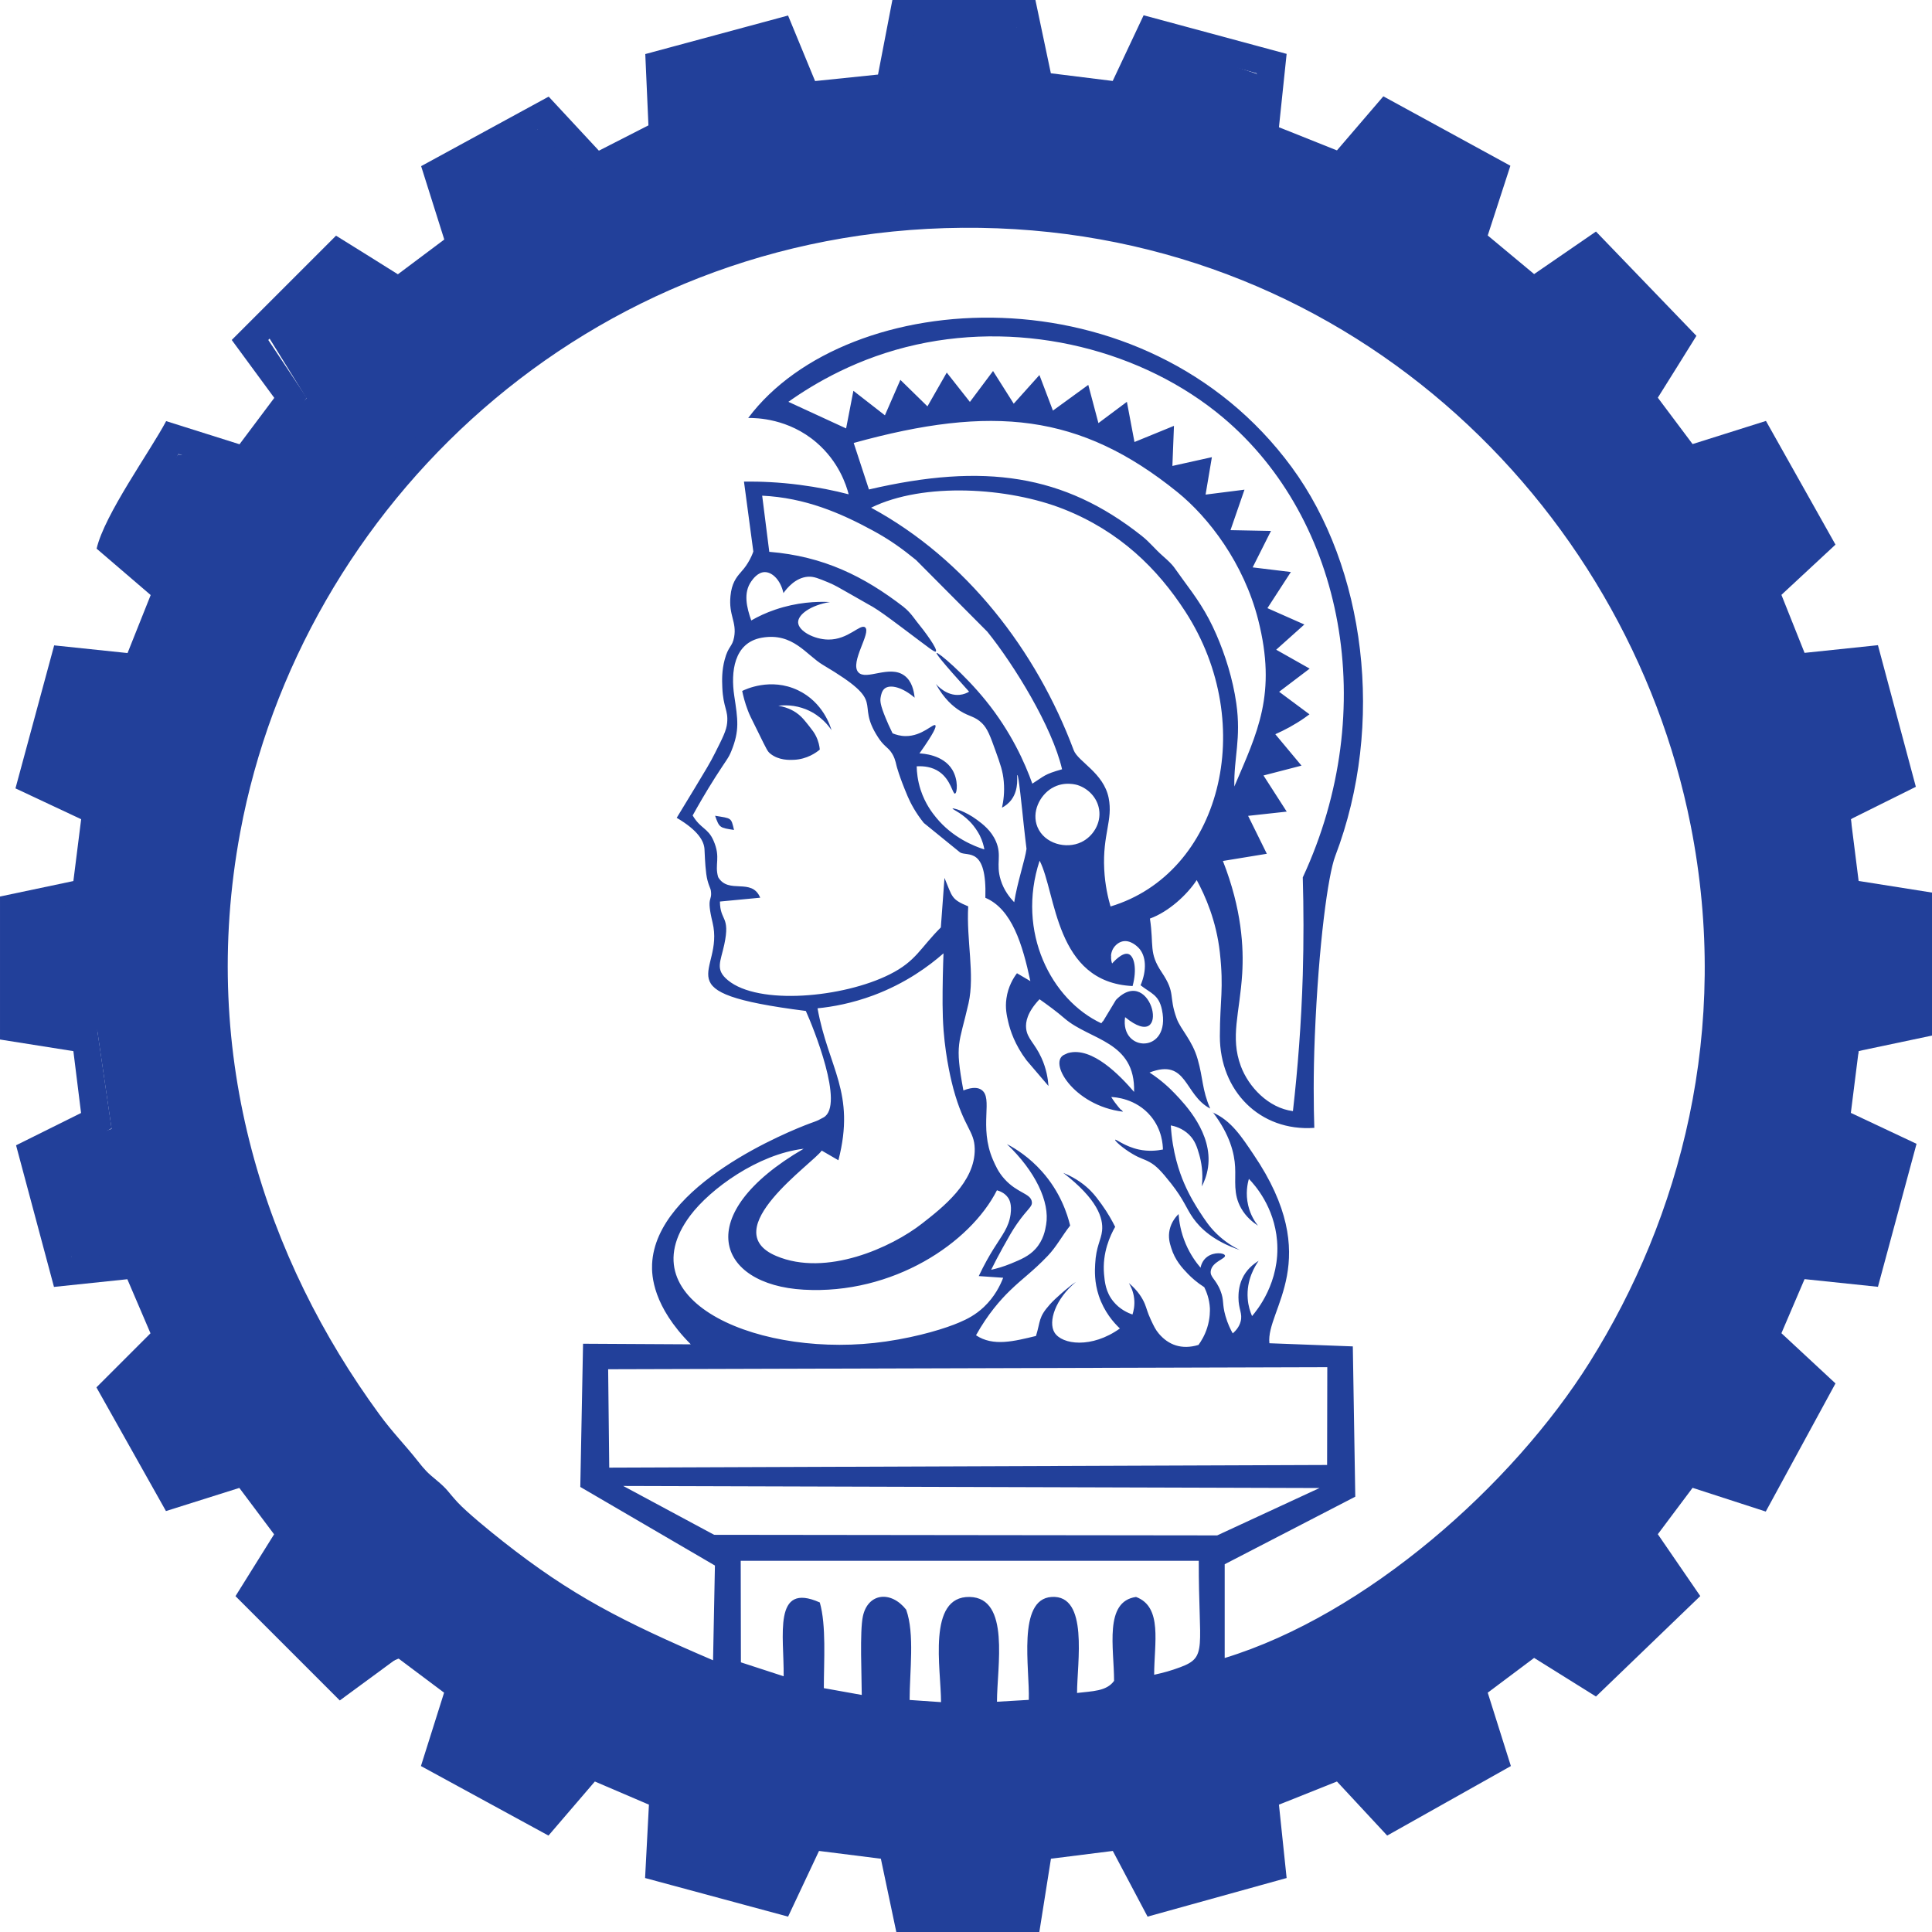
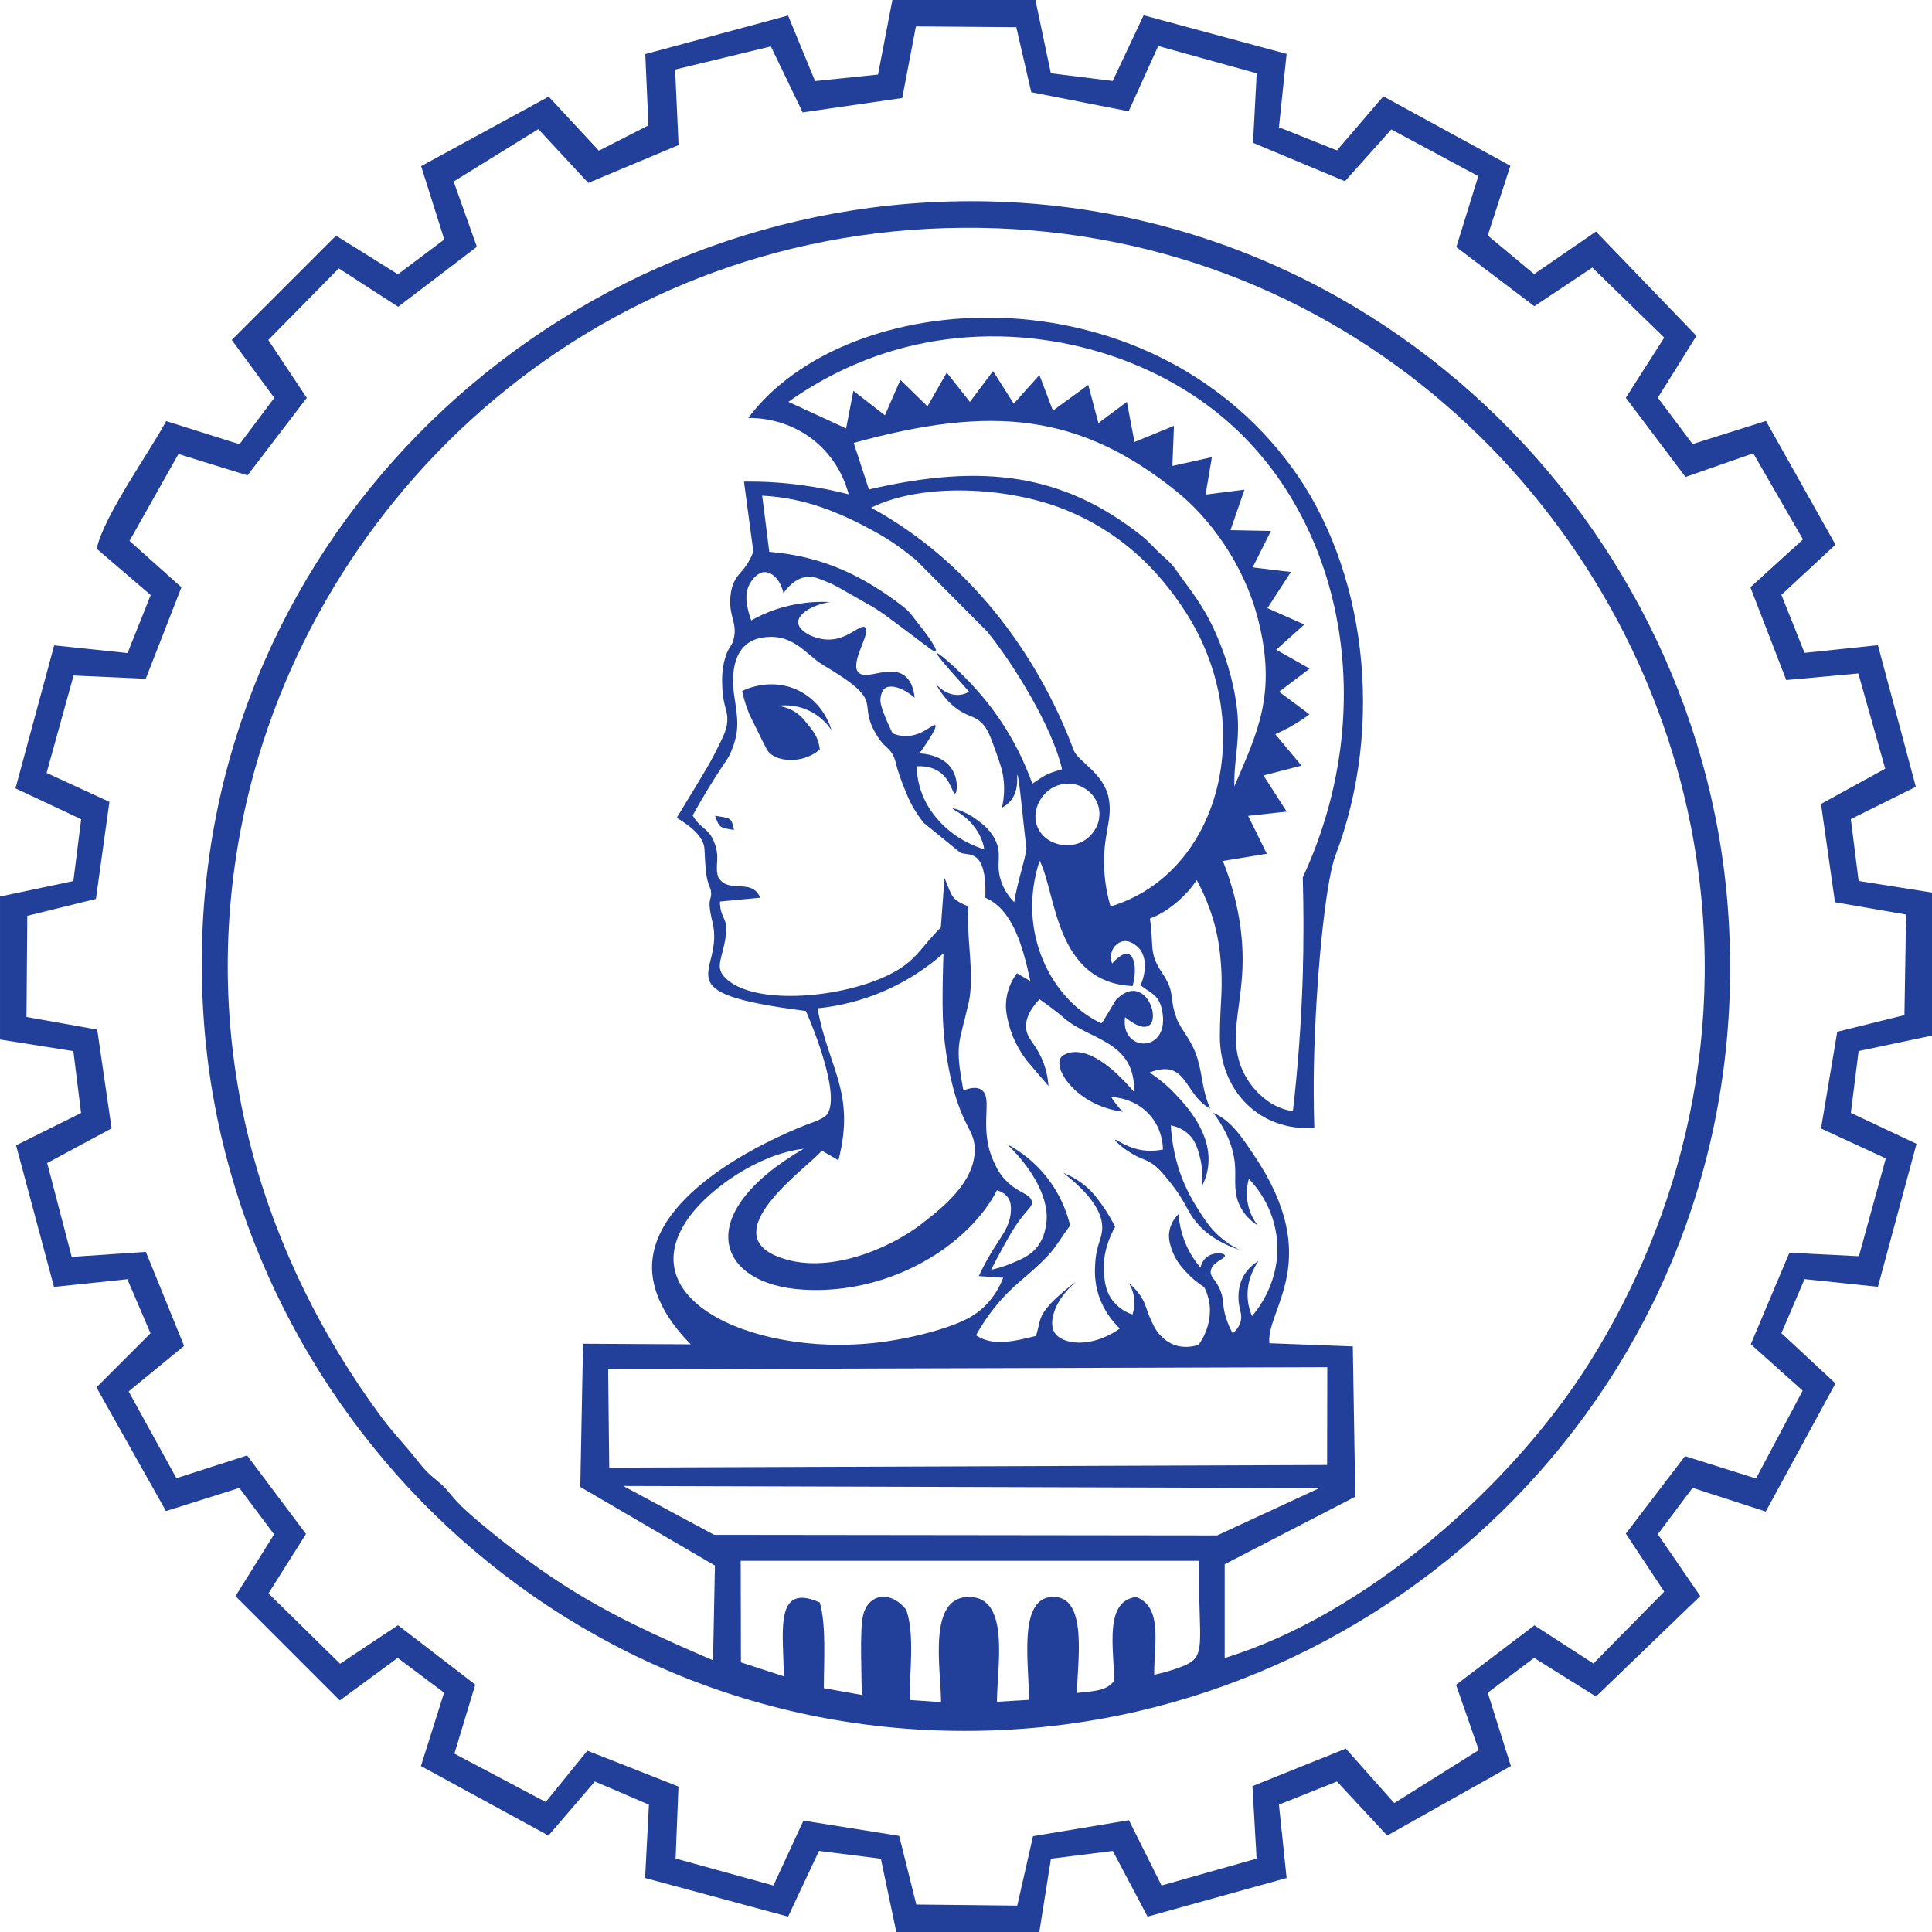
<svg xmlns="http://www.w3.org/2000/svg" id="Camada_2" data-name="Camada 2" viewBox="0 0 196.17 196.17">
  <defs>
    <style>
      .cls-1 {
        fill: #22409a;
        fill-rule: evenodd;
      }
    </style>
  </defs>
  <g id="Layer_1" data-name="Layer 1">
    <g>
-       <path class="cls-1" d="M188.72,106.72l6.29-2.47-.46-12.08-6.27-.7-.34-8.29,4.52-4.02-2.79-11.62-7.67-.23-2.09-6.74,5.11-5.34-6.27-10.22-8.13,1.86-3.49-6.51,2.79-5.81-8.13-8.13-6.51,3.72-5.58-4.88,1.63-8.13-10.46-5.34-3.95,4.65-8.13-2.32-1.21-6.63-10.64-3.59-2.79,5.81-8.13-1.16-3.25-6.74-10.69-.46-2.09,6.97-6.74,1.16-4.88-5.58-10.22,2.09-.7,7.44-6.97,3.72-5.11-4.41-10.46,5.11,1.86,7.9-5.58,3.49-6.04-2.79-8.37,6.97,4.35,7.03-6.44,6.44-6.59-.74-6.19,7.71,5.34,6.51-2.79,6.74-8.83.7-3.02,9.99,7.9,4.65-1.39,7.9-8.13,1.63.7,13.01,8.18-.4,1.46,10.03-8.94,3.15,4.89,9.9c.92.32,7.19,1.02,7.19,1.02l1.86,5.58-4.88,6.97,6.27,11.15,7.2-2.79,4.41,5.81-3.02,7.44,9.06,7.67,6.74-2.79,4.18,3.25-1.63,7.9,10.22,5.34,6.74-4.41,4.88,2.56.7,7.9,11.62,2.56,3.95-6.27,7.2.46,2.32,7.9,12.32-.46,1.63-6.97,6.74-1.39,3.95,6.04,12.08-2.56-.46-7.2,6.51-3.02,6.04,4.65,10.46-5.58-1.39-7.44,4.88-3.72,6.71,1.72,8.86-6.37-3.49-6.74,3.72-6.04,7.44,1.63,6.27-9.99-4.41-4.88,2.32-7.44,7.67-.7,2.79-11.62-6.27-2.79,2.07-7.29ZM98,173.96c-41.9,0-75.87-33.97-75.87-75.87S56.1,22.22,98,22.22s75.87,33.97,75.87,75.87-33.97,75.87-75.87,75.87Z" />
      <path class="cls-1" d="M79.56,170.2l-4.33-1.41-.02-10.31h46.51c-.02,8.91.93,9.76-1.87,10.8-.97.36-1.65.55-2.66.77,0-3.2.88-6.89-1.84-7.9-3.27.46-2.23,5.2-2.23,8.52-.77,1.08-2.25,1.04-3.76,1.23,0-3.05,1.21-10-2.59-9.75-3.52.23-2.2,7.3-2.31,10.45l-3.23.19c0-3.55,1.37-10.55-2.77-10.64-4.35-.09-2.91,7.3-2.91,10.68l-3.19-.22c0-2.91.53-6.73-.35-9.17-1.55-1.96-3.87-1.69-4.39.65-.34,1.54-.12,6.16-.12,8.01l-3.85-.69c0-2.8.26-6.36-.41-8.7-4.8-2.14-3.62,3.4-3.67,7.48h0ZM63.28,150.88c23.57.07,47.13.14,70.7.21-3.46,1.6-6.93,3.21-10.39,4.81-17.03-.02-34.05-.04-51.08-.06-3.08-1.65-6.15-3.31-9.23-4.96ZM61.86,149.02l-.11-9.99,73.02-.21-.02,9.93-72.88.27ZM101.23,120.86c.25.07.77.25,1.11.73.16.22.41.69.27,1.72-.19,1.33-.83,2.06-1.74,3.52-.4.64-.93,1.56-1.49,2.74.83.06,1.66.11,2.48.17-.29.75-.85,1.92-1.96,2.97-.86.81-1.72,1.24-2.5,1.57-1.3.56-4.01,1.43-7.44,1.93-12.5,1.83-26.48-3.95-19.88-12.78,2.04-2.72,6.88-6.24,11.52-6.79-11.5,6.69-8.82,13.81,0,14.31,9.06.52,16.92-4.74,19.63-10.1ZM83.44,116.83c.56.33,1.12.65,1.69.98,1.78-6.9-1.03-9.36-2.12-15.43,1.54-.15,3.5-.51,5.66-1.31,3.3-1.23,5.66-2.98,7.13-4.27-.02.57-.05,1.4-.07,2.38-.03,1.94-.06,3.62.08,5.47.24,3.04.85,5.35.99,5.89,1.1,4.03,2.13,4.25,2.17,6.1.07,3.4-3.32,6.01-5.34,7.59-3.1,2.43-9.73,5.45-14.81,3.3-6.23-2.63,3.78-9.43,4.62-10.71ZM112.81,97.05c0-.1.03-.32.13-.56.17-.4.56-.79,1.02-.9.82-.2,1.54.54,1.64.64.8.82.85,2.32.21,3.81,1.06.83,1.85.96,2.17,2.48.95,4.51-4.28,4.38-3.74.76,4.82,3.95,2.78-5.56-.93-1.75l-1.31,2.17c-.02-.06-.11.15-.18.2-5.05-2.36-8.65-9.25-6.26-16.51,1.7,3.3,1.54,12.36,9.44,12.73.47-1.73.17-3.05-.42-3.25-.63-.22-1.56.85-1.66.96-.06-.16-.13-.44-.1-.78ZM106.82,80.02c1.23-.74,2.53-.33,2.64-.29,1.04.35,1.95,1.26,2.14,2.46.23,1.43-.65,2.76-1.79,3.31-1.56.76-3.77.16-4.47-1.53-.62-1.51.23-3.21,1.47-3.95ZM88.45,51.55c5.33-2.62,13.94-2.07,19.54.14,5.71,2.26,9.55,6.06,12.36,10.4,7.49,11.56,3.53,26.61-7.59,29.95-.24-.83-.56-2.15-.64-3.78-.18-3.53.9-4.99.45-7.24-.51-2.55-3.11-3.68-3.55-4.85-3.78-10.11-10.92-19.39-20.57-24.62ZM91.77,61.64c-4.04-3.12-8.15-5.16-13.66-5.61l-.72-5.7c4.37.21,7.95,1.76,11.18,3.51,1.8.97,3.08,1.91,4.44,3.02l7.24,7.28c2.71,3.36,6.59,9.65,7.59,13.97-1.85.52-1.78.68-3.02,1.46-.75-2.1-2.14-5.24-4.73-8.44-2.22-2.74-4.86-4.95-4.99-4.83-.06.06.43.76,3.3,3.93-.23.14-.55.28-.95.32-1.34.14-2.32-.98-2.43-1.12.82,1.52,1.76,2.31,2.46,2.75.99.62,1.49.53,2.23,1.25.56.55.84,1.31,1.38,2.82.48,1.34.74,2.05.83,3.1.1,1.11-.04,2.03-.18,2.66.32-.17.67-.42.96-.81.82-1.1.51-2.51.6-2.51.13,0,.45,3.2.65,5.08.11,1.02.21,1.86.28,2.42-.14,1.08-.95,3.46-1.25,5.42-.44-.46-1.05-1.21-1.37-2.26-.52-1.66.15-2.46-.49-3.93-.48-1.1-1.33-1.74-1.91-2.17-1.22-.91-2.45-1.23-2.49-1.15-.04.08,1.13.51,2.1,1.71.36.45.57.84.67,1.03.27.55.4,1.05.46,1.41-1.04-.33-3.22-1.19-4.89-3.23-.37-.45-1.11-1.38-1.58-2.82-.31-.96-.39-1.8-.4-2.39.71-.04,1.57.05,2.3.56,1.18.82,1.35,2.27,1.59,2.21.22-.05.36-1.38-.28-2.43-.93-1.53-3.01-1.64-3.33-1.65,1.49-2.1,1.74-2.74,1.61-2.86-.22-.2-1.33,1.11-3.01,1.1-.55,0-1.01-.15-1.33-.28-.31-.63-.55-1.17-.71-1.57-.53-1.29-.57-1.71-.5-2.09.04-.23.12-.66.41-.89.57-.45,1.82-.12,3.04.93-.07-.68-.27-1.69-1.05-2.25-1.52-1.11-3.88.55-4.67-.33-.89-1,1.35-4.04.69-4.56-.49-.39-1.71,1.26-3.73,1.24-1.43-.01-3.04-.86-3.07-1.74-.02-.81,1.29-1.75,3.23-2.07-1.37-.07-3.35.02-5.55.77-.95.32-1.76.71-2.44,1.1-.46-1.32-.83-2.8.01-3.98.15-.21.65-.92,1.36-.93.79,0,1.61.83,1.9,2.13.35-.49,1.22-1.57,2.49-1.66.58-.04,1.08.17,2.07.58.67.28,1.07.52,2.33,1.24,2.14,1.23,1.89,1.07,2.18,1.24.73.45,1.25.82,3.04,2.16,2.76,2.07,3.24,2.48,3.36,2.37.23-.21-1.12-2.04-1.95-3.05-.17-.21-.66-.96-1.31-1.46ZM86.67,44.98c14.08-3.9,23-2.99,32.86,4.97,3.23,2.61,6.76,7.25,8.22,12.97,1.92,7.56-.08,11.45-2.42,16.94-.06-2.93.71-4.85.2-8.45-.35-2.46-1.13-4.93-2.03-6.99-1-2.3-2.04-3.75-3.41-5.6-.91-1.22-.8-1.3-1.99-2.34-.9-.79-1.33-1.41-2.21-2.1-7.86-6.21-15.95-7.41-27.66-4.68l-1.55-4.73ZM80.05,40.8c2.67-1.89,7.07-4.5,13.01-5.81,11.05-2.44,23.03.59,31.14,7.42,12.25,10.32,16.01,29.6,8.08,46.68.09,3.15.1,6.46,0,9.92-.15,4.91-.51,9.52-1,13.81-2.5-.32-4.51-2.47-5.29-4.57-1.1-2.96-.11-5.36.14-9.4.16-2.61-.03-6.51-1.96-11.43,1.49-.24,2.98-.49,4.46-.73-.63-1.28-1.26-2.57-1.9-3.85,1.31-.14,2.61-.29,3.92-.43-.79-1.22-1.57-2.45-2.36-3.67,1.29-.33,2.57-.67,3.86-1-.89-1.06-1.77-2.13-2.66-3.19.93-.41,1.93-.94,2.93-1.63.19-.13.37-.26.54-.39-1.03-.76-2.05-1.53-3.08-2.29,1.03-.78,2.07-1.57,3.1-2.35l-3.4-1.92c.95-.85,1.9-1.7,2.86-2.56l-3.75-1.66c.79-1.22,1.59-2.45,2.38-3.67-1.29-.16-2.58-.31-3.88-.47.62-1.23,1.24-2.47,1.86-3.7l-4.11-.08c.47-1.37.95-2.74,1.42-4.11-1.32.17-2.63.33-3.95.5.21-1.27.43-2.54.64-3.8-1.34.3-2.67.6-4.01.89.05-1.36.1-2.71.16-4.07-1.34.55-2.67,1.1-4.01,1.64-.26-1.36-.51-2.72-.77-4.08-.96.72-1.93,1.44-2.89,2.16-.34-1.29-.69-2.59-1.03-3.88-1.2.87-2.39,1.74-3.59,2.61l-1.37-3.61c-.87.97-1.74,1.94-2.61,2.91-.7-1.11-1.4-2.21-2.1-3.32-.78,1.05-1.57,2.09-2.35,3.14-.78-.99-1.57-1.99-2.35-2.98l-1.96,3.43c-.92-.9-1.83-1.79-2.75-2.69-.52,1.2-1.05,2.4-1.57,3.6-1.07-.83-2.13-1.66-3.2-2.49-.25,1.27-.49,2.54-.74,3.82-1.95-.9-3.9-1.8-5.86-2.7ZM123.14,112.92c1.76,2.31,2.2,4.22,2.27,5.56.08,1.39-.22,2.74.61,4.2.5.89,1.21,1.44,1.71,1.77-.29-.37-.76-1.06-.99-2.05-.29-1.22-.07-2.23.07-2.7.61.63,2.58,2.84,2.86,6.3.34,4.21-2.08,7.09-2.54,7.63-.19-.44-.39-1.04-.44-1.77-.15-1.9.75-3.33,1.11-3.84-.54.33-1.26.9-1.68,1.84-.36.8-.37,1.57-.37,1.89,0,1.2.44,1.61.22,2.43-.15.58-.53.97-.8,1.21-.22-.39-.52-.99-.74-1.77-.36-1.26-.12-1.57-.5-2.54-.47-1.22-1.1-1.4-.99-2.05.15-.93,1.54-1.22,1.44-1.55-.08-.27-1.11-.38-1.8.13-.5.36-.64.91-.68,1.11-.45-.53-1.04-1.33-1.5-2.41-.52-1.21-.68-2.31-.73-3.04-.24.24-.73.78-.91,1.6-.16.75,0,1.34.16,1.83.38,1.26,1.13,2.06,1.7,2.65.35.36.89.86,1.66,1.35.22.45.52,1.19.57,2.14,0,.18.04.99-.28,1.99-.25.78-.61,1.36-.88,1.73-1.72.52-3.06-.01-4.02-1.14-.34-.4-.51-.76-.81-1.4-.37-.8-.42-1.14-.62-1.63-.24-.57-.69-1.33-1.62-2.11.17.28.46.83.54,1.58.08.72-.07,1.29-.17,1.61-.45-.15-1.28-.51-1.94-1.32-.78-.95-.88-1.98-.95-2.78-.19-2.17.63-3.93,1.13-4.8-.29-.58-.73-1.39-1.38-2.29-.33-.45-.66-.92-1.14-1.4-.5-.5-1.37-1.23-2.75-1.79,3.47,2.68,4.08,4.6,3.94,5.89-.1.94-.61,1.58-.7,3.36-.04.66-.09,1.84.37,3.23.54,1.62,1.5,2.72,2.14,3.32-2.86,2.05-5.88,1.65-6.64.41-.67-1.1.09-3.41,2.18-5.14-.68.47-.1.04-.78.58-.18.14-.49.4-.68.57-.5.44-.88.79-1.19,1.14-1.19,1.33-.93,1.66-1.41,3.2-2.21.53-4.34,1.1-6.09-.07,1.2-2.15,2.48-3.6,3.44-4.53,1.36-1.32,2.3-1.92,3.84-3.53.89-.93,1.44-2.01,2.28-3.08-.29-1.19-1-3.41-2.88-5.51-1.26-1.41-2.6-2.27-3.54-2.76,2.87,2.73,4.38,5.87,3.98,8.18-.09.54-.27,1.57-1.08,2.46-.67.74-1.5,1.08-2.49,1.49-.8.33-1.51.52-2.01.63.33-.67.72-1.42,1.18-2.25.64-1.15.96-1.72,1.43-2.4,1.12-1.61,1.59-1.73,1.52-2.25-.11-.87-1.47-.86-2.78-2.32-.63-.7-.91-1.36-1.17-1.95-1.47-3.41.08-6.28-1.18-7.11-.28-.19-.8-.33-1.82.07-.9-4.83-.43-4.66.52-8.84.66-2.93-.23-6.44-.03-9.85-1.76-.73-1.6-.96-2.41-2.89l-.37,5.03c-2.11,2.1-2.5,3.42-5.2,4.77-4.73,2.37-13.31,3.16-16.42.59-1.32-1.09-.75-1.85-.37-3.62.63-2.94-.43-2.36-.44-4.37l4.09-.39c-.86-2.08-3.22-.3-4.27-2.09-.39-1.31.29-1.96-.47-3.7-.57-1.31-1.31-1.19-2.12-2.56.51-.92,1.28-2.28,2.31-3.9,1.11-1.74,1.32-1.9,1.61-2.62.86-2.11.67-3.2.3-5.65-.35-2.35-.07-5.38,2.81-5.88,3.17-.55,4.5,1.76,6.21,2.77,6.78,4.02,3.13,3.57,5.59,7.35.55.85.94.99,1.27,1.43.37.49.49.96.6,1.45,0,0,.24,1.01,1.14,3.13.29.67.78,1.62,1.63,2.68l3.69,3c.77.43,2.72-.61,2.56,4.6,2.7,1.15,3.77,4.73,4.57,8.46-.45-.27-.91-.54-1.36-.8-.35.46-.9,1.34-1.07,2.56-.14.97.03,1.72.18,2.37.2.87.67,2.33,1.86,3.91.74.87,1.49,1.74,2.23,2.61-.05-.69-.2-1.74-.72-2.87-.68-1.49-1.44-1.93-1.55-2.98-.07-.65.11-1.64,1.36-2.96.86.61,1.69,1.21,2.56,1.96,2.57,2.21,7.19,2.29,7.04,7.45-1.39-1.62-4.25-4.63-6.69-3.95-.09.02-.23.11-.3.13-1.86.66.8,5.22,5.87,5.83-.35-.44-.01.08-.46-.47l-.36-.46c-.05-.07-.14-.21-.19-.27-.04-.07-.13-.19-.19-.29.35.01,2.52.13,4.03,1.96,1.13,1.37,1.21,2.88,1.22,3.37-.61.12-1.47.21-2.45,0-1.42-.31-2.34-1.09-2.4-.99-.06.09.72.83,1.78,1.45.83.49,1.12.48,1.74.83.64.36,1.15.88,2.16,2.16,1.33,1.69,1.53,2.52,2.24,3.52.73,1.03,2.07,2.33,4.73,3.23-.62-.3-1.49-.81-2.36-1.66-.73-.71-1.16-1.37-1.74-2.26-.32-.5-.97-1.52-1.54-2.84-.5-1.16-1.2-3.17-1.36-5.89.41.08,1.18.29,1.84.93.63.61.83,1.29,1.05,2.05.19.67.42,1.78.26,3.21.19-.36.5-1.04.63-1.94.48-3.43-2.3-6.36-3.35-7.46-.54-.57-1.38-1.37-2.59-2.16,3.86-1.48,3.47,2.25,6.16,3.66-.84-1.93-.71-3.05-1.27-5-.54-1.92-1.73-3.03-2.13-4.13-.86-2.35-.05-2.51-1.53-4.72-1.33-1.99-.77-2.68-1.19-5.44,1.9-.69,3.77-2.41,4.75-3.91.87,1.6,1.99,4.13,2.35,7.35.41,3.73.01,4.78,0,8.49-.01,5.55,4.05,9.71,9.59,9.32-.07-2.16-.11-5.38.05-9.27.39-9.45,1.35-16.41,2.07-18.31,5.14-13.46,3.04-29.36-4.42-39.51-14.93-20.31-45.12-18.43-55.18-4.99.85-.01,4.09.05,6.93,2.49,2.27,1.95,3.03,4.33,3.27,5.26-1.46-.38-3.13-.72-4.98-.96-2.08-.27-3.99-.35-5.65-.33.32,2.37.63,4.73.95,7.1-.09.26-.26.68-.55,1.15-.54.89-1,1.12-1.38,1.89-.19.38-.33.85-.39,1.47-.2,1.98.65,2.62.37,4.18-.19,1.03-.59.88-.96,2.29-.3,1.13-.27,2.06-.24,2.81.09,2.11.62,2.29.49,3.62-.07.75-.45,1.5-1.21,3.01-.49.99-1.03,1.87-2.07,3.59-.32.53-1.56,2.58-1.84,3.03,2.23,1.31,2.77,2.4,2.82,3.17.02.29.05,1.54.18,2.52.14,1.04.43,1.41.47,1.72.15,1.13-.49.49.17,3.22,1.26,5.2-5.44,7.08,9.47,8.98.74,1.63,3.98,9.59,1.8,10.81l-.53.28c-.23.11-.65.25-.86.33-2.08.77-15.65,6.23-16.02,14.29-.05,1.17.08,4.27,3.93,8.14-3.65-.02-7.3-.04-10.94-.06-.09,4.85-.18,9.69-.28,14.54,4.56,2.66,9.11,5.32,13.67,7.98l-.19,9.62c-9.29-3.98-14.4-6.61-21.31-12.05-1.31-1.03-3.71-2.99-4.64-4-1.01-1.1-.95-1.25-2.1-2.21-.96-.79-1.18-1.02-1.94-1.98-1.28-1.63-2.56-2.9-3.9-4.74-11.46-15.65-18.38-36.21-14.12-59.1,6.16-33.12,35.21-61.06,73.32-61.37,38.53-.31,67.45,27.82,73.95,60.65,4.12,20.79-1.06,39.87-10.24,54.52-7.85,12.52-22.69,25.65-37.07,30.05v-9.52c4.42-2.29,8.84-4.57,13.26-6.86-.08-5.09-.17-10.17-.25-15.26-2.82-.11-5.65-.21-8.47-.32-.38-3.42,5.67-8.45-1.62-19.18-1.18-1.75-2.25-3.43-4.13-4.25ZM92.34,20.68C51.59,23.93,17.26,59.19,20.73,104.08c3.14,40.59,38.7,74.89,83.42,71.43,40.71-3.15,74.67-38.58,71.29-83.35-3.05-40.55-38.63-75.02-83.11-71.48h0Z" />
      <path class="cls-1" d="M150.1,177.73c-2.84,1.78-5.69,3.56-8.53,5.35-1.64-1.84-3.28-3.69-4.92-5.53l-9.48,3.81.42,7.36c-3.22.91-6.43,1.82-9.65,2.73l-3.31-6.63c-3.25.54-6.49,1.08-9.74,1.62-.53,2.35-1.07,4.7-1.6,7.05l-10.25-.11c-.58-2.32-1.16-4.64-1.74-6.97-3.24-.52-6.48-1.03-9.72-1.55l-3.05,6.59c-3.31-.91-6.62-1.83-9.93-2.74l.29-7.31-9.25-3.64-4.23,5.21c-3.09-1.64-6.18-3.27-9.27-4.91l2.12-7.01c-2.62-2.01-5.23-4.02-7.85-6.03-1.96,1.3-3.92,2.61-5.88,3.91-2.42-2.38-4.85-4.76-7.27-7.14,1.27-2.01,2.54-4.03,3.81-6.04-1.99-2.66-3.99-5.31-5.98-7.97l-7.18,2.31c-1.62-2.94-3.24-5.87-4.85-8.81,1.88-1.54,3.75-3.08,5.63-4.62l-3.88-9.55-7.53.51-2.49-9.53c2.18-1.17,4.36-2.34,6.54-3.52-.49-3.34-.97-6.69-1.46-10.03l-7.18-1.28.08-10.27c2.32-.57,4.64-1.15,6.97-1.72l1.37-9.85-6.38-2.94c.91-3.3,1.83-6.59,2.74-9.89l7.33.33,3.62-9.29c-1.76-1.57-3.52-3.14-5.27-4.71,1.66-2.94,3.31-5.88,4.97-8.82l7.01,2.17,6.02-7.87c-1.3-1.96-2.61-3.92-3.91-5.88,2.39-2.42,4.77-4.85,7.16-7.27l6.03,3.9c2.66-2.03,5.33-4.06,7.99-6.09l-2.36-6.63c2.87-1.77,5.73-3.54,8.6-5.32l5.07,5.46,9.17-3.84c-.12-2.56-.23-5.11-.35-7.67,3.24-.78,6.48-1.57,9.72-2.35,1.08,2.23,2.15,4.47,3.23,6.7l10.11-1.46,1.39-7.27,10.19.08c.51,2.2,1.01,4.4,1.52,6.6,3.3.65,6.6,1.3,9.89,1.94l3-6.63c3.33.92,6.66,1.85,10,2.77l-.37,7.06c3.11,1.3,6.22,2.6,9.33,3.9,1.57-1.75,3.14-3.51,4.71-5.26,2.94,1.58,5.89,3.16,8.83,4.74l-2.23,7.21c2.64,2,5.28,4,7.92,6,1.96-1.31,3.92-2.61,5.89-3.92,2.43,2.37,4.86,4.74,7.3,7.11l-3.9,6.11c2.02,2.68,4.04,5.36,6.06,8.04l6.88-2.4c1.68,2.91,3.37,5.83,5.05,8.74-1.78,1.62-3.56,3.24-5.34,4.86l3.64,9.42,7.32-.67c.91,3.22,1.82,6.45,2.73,9.67-2.17,1.19-4.34,2.39-6.52,3.58.47,3.33.95,6.65,1.42,9.98l7.22,1.25-.17,10.21c-2.27.56-4.55,1.13-6.82,1.69-.55,3.27-1.1,6.55-1.65,9.82l6.58,3.04c-.91,3.31-1.82,6.62-2.73,9.93l-7.06-.35c-1.31,3.1-2.61,6.19-3.92,9.29,1.76,1.57,3.51,3.14,5.27,4.71-1.58,2.97-3.16,5.95-4.74,8.92l-7.21-2.27-6.01,7.87c1.3,1.96,2.6,3.92,3.9,5.89-2.4,2.43-4.8,4.86-7.19,7.3l-5.99-3.88-7.96,6.04,2.31,6.63ZM80.04,1.57c-4.84,1.31-9.68,2.62-14.52,3.92.11,2.41.21,4.82.32,7.24-1.68.86-3.35,1.71-5.03,2.57-1.7-1.83-3.4-3.66-5.1-5.49-4.32,2.35-8.63,4.71-12.95,7.06.78,2.48,1.57,4.97,2.35,7.45-1.57,1.18-3.14,2.35-4.71,3.53-2.09-1.31-4.18-2.62-6.28-3.92-3.53,3.53-7.06,7.06-10.59,10.59,1.44,1.96,2.88,3.92,4.32,5.88l-3.53,4.71c-2.48-.78-4.97-1.57-7.45-2.35-1.64,3.09-6.26,9.48-7.06,12.95,1.83,1.57,3.66,3.14,5.49,4.71-.78,1.96-1.57,3.92-2.35,5.89-2.48-.26-4.97-.52-7.45-.78-1.31,4.84-2.62,9.68-3.93,14.52l6.67,3.13c-.26,2.09-.52,4.19-.79,6.28-2.48.52-4.97,1.05-7.45,1.57v14.52c2.48.39,4.97.78,7.45,1.18.26,2.09.52,4.19.78,6.28l-6.6,3.28c1.28,4.79,2.57,9.58,3.85,14.38,2.48-.26,4.97-.52,7.45-.78l2.35,5.49c-1.83,1.83-3.66,3.66-5.49,5.49,2.35,4.19,4.71,8.37,7.06,12.56,2.48-.78,4.97-1.57,7.45-2.35,1.18,1.57,2.35,3.14,3.53,4.71l-3.92,6.28c3.53,3.53,7.06,7.06,10.59,10.59,1.96-1.44,3.92-2.88,5.88-4.32,1.57,1.18,3.14,2.35,4.71,3.53-.78,2.48-1.57,4.97-2.35,7.45,4.32,2.35,8.63,4.71,12.95,7.06l4.71-5.49c1.83.78,3.66,1.57,5.49,2.35-.13,2.48-.26,4.97-.39,7.45,4.84,1.31,9.68,2.62,14.52,3.92l3.14-6.67c2.09.26,4.18.52,6.28.79.52,2.48,1.05,4.97,1.57,7.45h14.52c.39-2.48.78-4.97,1.18-7.45,2.09-.26,4.19-.52,6.28-.79,1.18,2.22,2.35,4.45,3.53,6.67,4.71-1.31,9.42-2.62,14.12-3.92-.26-2.48-.52-4.97-.78-7.45,1.96-.78,3.92-1.57,5.89-2.35l5.1,5.49c4.19-2.35,8.37-4.71,12.56-7.06-.78-2.48-1.57-4.97-2.35-7.45,1.57-1.18,3.14-2.35,4.71-3.53l6.28,3.92c3.53-3.4,7.06-6.8,10.59-10.2-1.44-2.09-2.88-4.19-4.31-6.28,1.18-1.57,2.35-3.14,3.53-4.71l7.43,2.41c2.36-4.34,4.72-8.67,7.08-13.01-1.83-1.7-3.66-3.4-5.49-5.1.78-1.83,1.57-3.66,2.35-5.49,2.48.26,4.97.52,7.45.78,1.31-4.84,2.62-9.68,3.92-14.52l-6.67-3.14c.26-2.09.52-4.19.79-6.28,2.48-.52,4.97-1.05,7.45-1.57v-14.52c-2.48-.39-4.97-.79-7.45-1.18-.26-2.09-.52-4.18-.79-6.28l6.6-3.28c-1.28-4.79-2.57-9.58-3.85-14.38-2.48.26-4.97.52-7.45.78-.78-1.96-1.57-3.92-2.35-5.89,1.83-1.7,3.66-3.4,5.49-5.1-2.35-4.19-4.71-8.37-7.06-12.56-2.48.78-4.97,1.57-7.45,2.35l-3.53-4.71c1.31-2.09,2.62-4.18,3.92-6.28-3.4-3.53-6.8-7.06-10.2-10.59-2.09,1.44-4.19,2.88-6.28,4.32-1.57-1.31-3.14-2.62-4.71-3.92l2.3-7.08c-4.3-2.35-8.6-4.7-12.9-7.05l-4.71,5.49c-1.96-.78-3.92-1.57-5.89-2.35.26-2.48.52-4.97.78-7.45-4.84-1.31-9.68-2.62-14.52-3.92-1.05,2.22-2.09,4.45-3.14,6.67-2.09-.26-4.19-.52-6.28-.78-.52-2.48-1.05-4.97-1.57-7.45h-14.52c-.49,2.53-.97,5.05-1.46,7.58-2.13.22-4.26.44-6.39.66-.92-2.22-1.83-4.45-2.75-6.67Z" />
-       <path class="cls-1" d="M75.36,70.16c.1.48.27,1.18.58,1.99.17.45.25.6,1.05,2.21.88,1.79.94,1.93,1.22,2.16.86.7,1.97.65,2.4.63,1.34-.06,2.28-.74,2.63-1.04-.03-.33-.12-.84-.4-1.39-.17-.34-.35-.57-.64-.94-.46-.58-.73-.93-1.12-1.24-.32-.26-.98-.7-2.05-.88.52-.06,1.63-.13,2.87.39,1.46.61,2.25,1.67,2.53,2.09-.11-.38-.85-2.83-3.4-4.05-2.78-1.33-5.37-.08-5.67.07Z" />
+       <path class="cls-1" d="M75.36,70.16c.1.48.27,1.18.58,1.99.17.45.25.6,1.05,2.21.88,1.79.94,1.93,1.22,2.16.86.7,1.97.65,2.4.63,1.34-.06,2.28-.74,2.63-1.04-.03-.33-.12-.84-.4-1.39-.17-.34-.35-.57-.64-.94-.46-.58-.73-.93-1.12-1.24-.32-.26-.98-.7-2.05-.88.52-.06,1.63-.13,2.87.39,1.46.61,2.25,1.67,2.53,2.09-.11-.38-.85-2.83-3.4-4.05-2.78-1.33-5.37-.08-5.67.07" />
      <path class="cls-1" d="M74.53,84.27c-.3-1.28-.24-1.16-1.92-1.44.43,1.23.48,1.22,1.92,1.44h0Z" />
    </g>
  </g>
</svg>